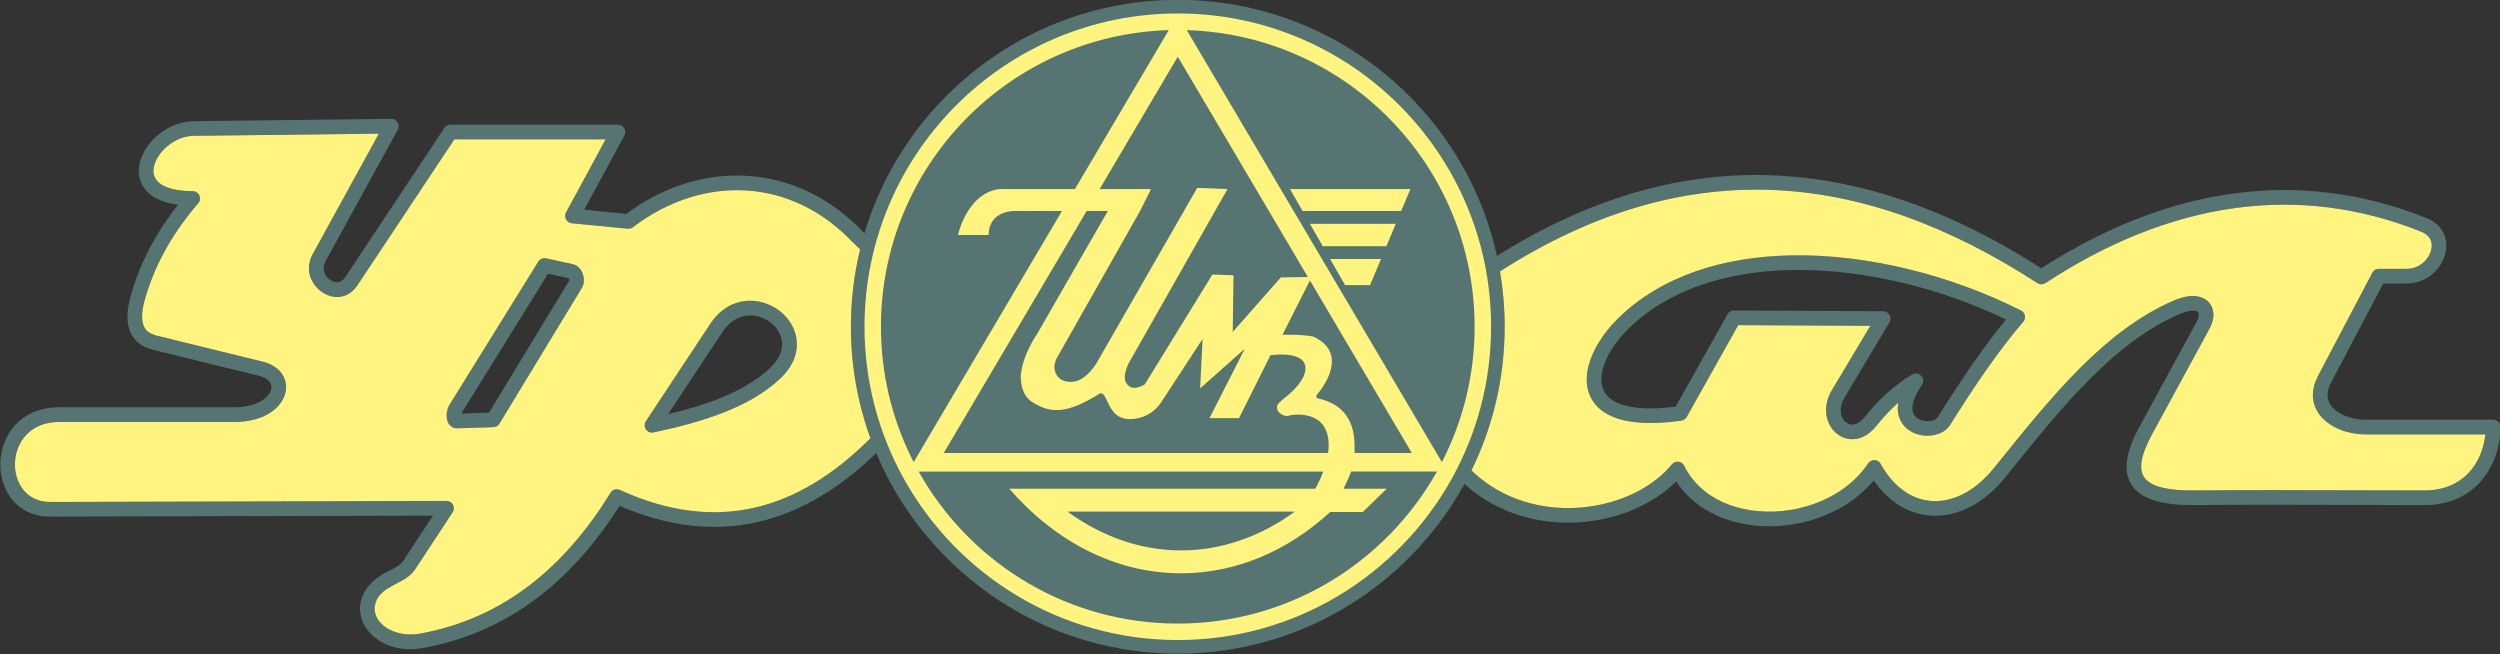
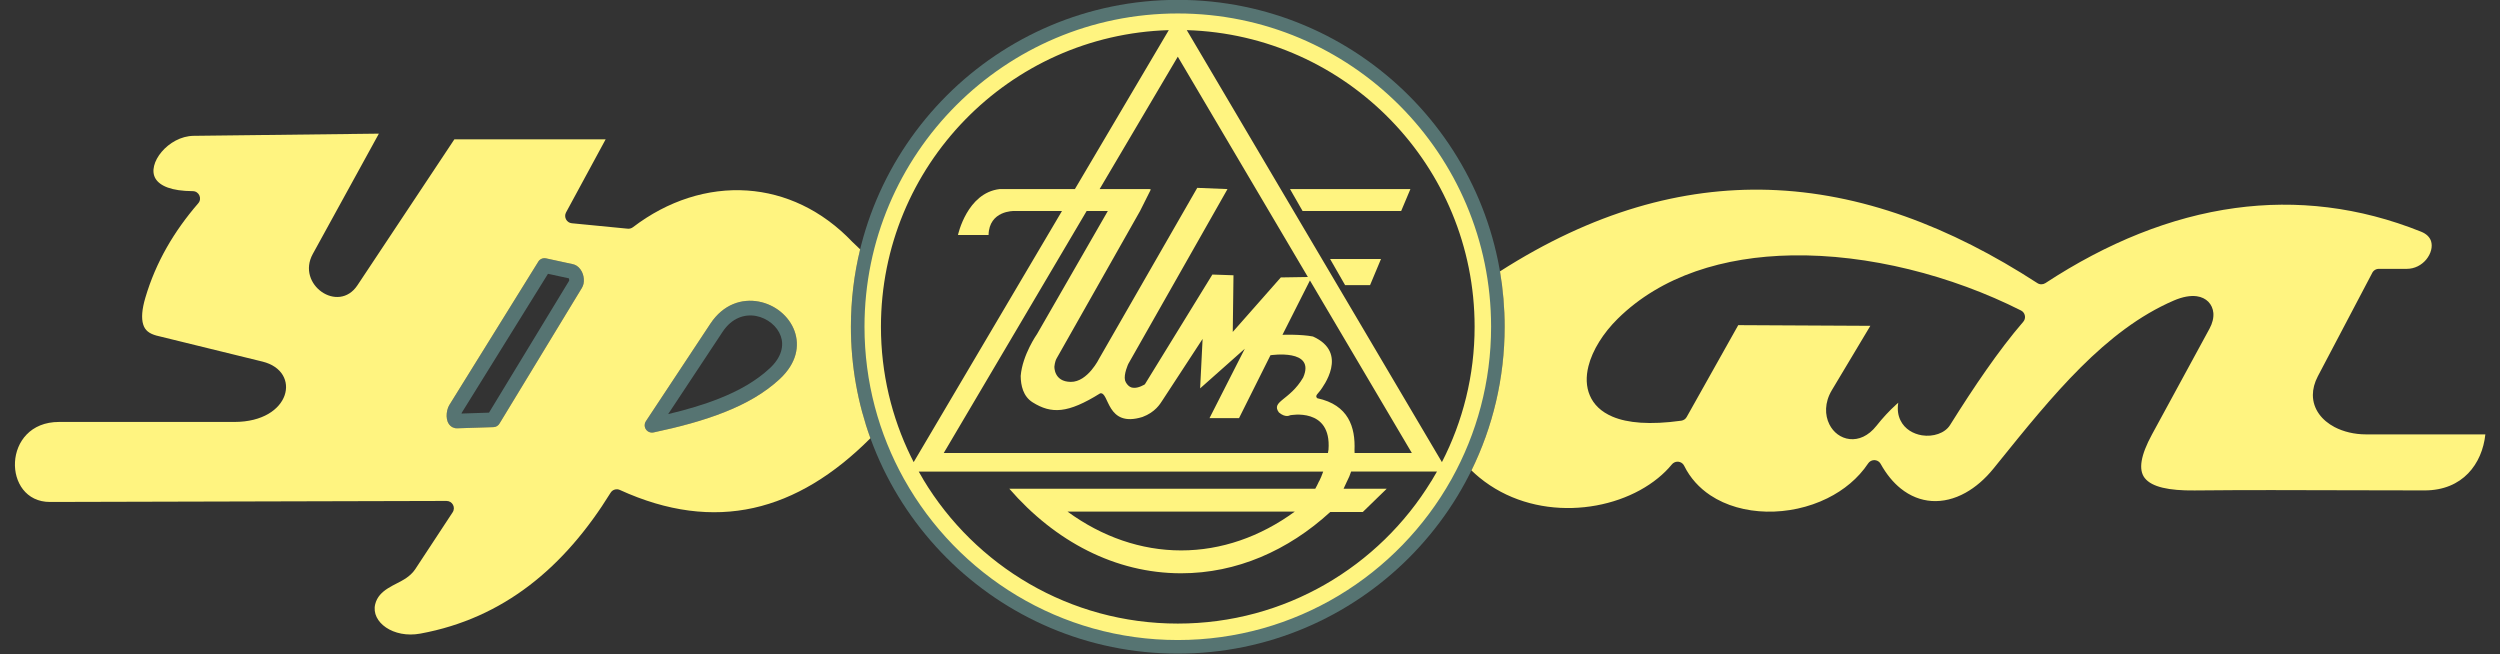
<svg xmlns="http://www.w3.org/2000/svg" width="311.8pt" height="81.6pt" viewBox="0 0 311.8 81.6" version="1.1">
  <rect x="0" y="0" width="311.8" height="81.6" fill="#333333" stroke="none" />
  <defs>
    <clipPath id="clip1">
      <path d="M 176 21 L 311.801 21 L 311.801 66 L 176 66 Z M 176 21 " />
    </clipPath>
    <clipPath id="clip2">
      <path d="M 106 0 L 188 0 L 188 81.602 L 106 81.602 Z M 106 0 " />
    </clipPath>
  </defs>
  <g id="surface1">
    <g clip-path="url(#clip1)" clip-rule="nonzero">
-       <path style=" stroke:none;fill-rule:evenodd;fill:rgb(33.714%,45.483%,44.701%);fill-opacity:1;" d="M 184.008 33.68 C 196.625 25.086 208.809 21.488 220.645 21.852 C 232.301 22.211 243.59 26.406 254.598 33.457 C 262.34 28.465 270.371 25.246 278.535 24.137 C 286.508 23.051 294.594 23.973 302.645 27.203 C 303.879 27.695 304.605 28.523 304.926 29.48 C 305.156 30.172 305.164 30.914 304.984 31.633 C 304.812 32.316 304.469 32.984 303.988 33.559 C 303.105 34.613 301.758 35.363 300.172 35.363 L 297.234 35.363 L 290.703 47.77 C 290.422 48.309 290.293 48.809 290.293 49.258 C 290.293 49.75 290.449 50.195 290.727 50.578 C 291.027 51 291.473 51.359 292.012 51.641 C 292.867 52.094 293.945 52.344 295.082 52.344 L 310.934 52.344 C 311.441 52.344 311.852 52.754 311.852 53.258 C 311.852 53.289 311.848 53.32 311.848 53.352 C 311.805 55.938 310.906 58.484 309.141 60.312 C 307.562 61.941 305.316 62.996 302.402 62.996 C 300.211 62.996 296.535 62.984 292.836 62.969 C 286.461 62.949 280.086 62.926 273.711 62.992 C 269.941 63.035 267.348 62.363 266.086 60.789 C 266.07 60.77 266.055 60.746 266.039 60.723 C 264.773 59.078 264.969 56.664 266.793 53.305 L 273.969 40.121 C 274.16 39.766 274.246 39.445 274.223 39.191 C 274.215 39.074 274.18 38.977 274.121 38.918 C 274.047 38.844 273.914 38.785 273.73 38.758 L 273.711 38.758 C 273.273 38.699 272.648 38.816 271.836 39.168 C 263.688 42.684 257.27 50.641 250.586 58.926 L 250.078 59.551 C 248.84 61.09 247.457 62.262 246.02 63.059 C 244.32 64 242.543 64.422 240.816 64.309 C 239.07 64.195 237.391 63.543 235.902 62.34 C 235.102 61.695 234.355 60.887 233.688 59.922 C 232.336 61.551 230.621 62.844 228.711 63.785 C 226.113 65.07 223.152 65.699 220.281 65.637 C 217.383 65.57 214.57 64.805 212.297 63.289 C 211.02 62.441 209.914 61.359 209.059 60.039 C 208.707 60.387 208.336 60.723 207.945 61.043 C 204.887 63.539 200.602 65.059 196.156 65.18 C 191.707 65.305 187.082 64.035 183.344 60.957 C 182.434 60.211 181.578 59.355 180.789 58.391 C 180.703 58.281 180.641 58.16 180.609 58.031 L 180.609 58.035 L 176.441 41.262 C 176.359 40.926 176.473 40.586 176.711 40.367 L 183.887 33.777 C 183.922 33.738 183.965 33.707 184.008 33.68 Z M 220.594 23.676 C 209.148 23.328 197.34 26.824 185.074 35.168 L 178.348 41.348 L 182.336 57.395 C 183.008 58.199 183.734 58.918 184.5 59.547 C 187.875 62.32 192.066 63.469 196.105 63.355 C 200.152 63.242 204.035 61.875 206.793 59.625 C 207.426 59.109 207.996 58.551 208.492 57.949 C 208.578 57.836 208.688 57.742 208.824 57.676 C 209.277 57.449 209.824 57.637 210.047 58.09 C 210.809 59.637 211.941 60.855 213.305 61.766 C 215.285 63.086 217.758 63.754 220.316 63.812 C 222.902 63.867 225.566 63.301 227.902 62.148 C 229.953 61.137 231.742 59.676 232.996 57.797 C 233.074 57.676 233.18 57.574 233.312 57.5 C 233.754 57.258 234.312 57.414 234.555 57.855 C 235.273 59.148 236.117 60.168 237.047 60.918 C 238.234 61.875 239.562 62.395 240.93 62.484 C 242.312 62.574 243.75 62.23 245.133 61.461 C 246.367 60.777 247.566 59.758 248.656 58.406 L 249.16 57.777 C 255.992 49.312 262.551 41.18 271.113 37.484 C 272.25 36.996 273.203 36.848 273.949 36.945 L 273.988 36.949 C 274.59 37.035 275.07 37.277 275.426 37.637 C 275.793 38.016 276.004 38.496 276.051 39.039 C 276.098 39.637 275.941 40.312 275.57 40.992 L 268.398 54.18 C 266.965 56.816 266.699 58.578 267.48 59.605 L 267.512 59.645 C 268.387 60.738 270.5 61.203 273.695 61.168 C 280.074 61.102 286.457 61.121 292.836 61.145 C 295.516 61.156 298.219 61.164 302.402 61.164 C 304.773 61.164 306.578 60.332 307.824 59.043 C 309.066 57.758 309.781 56.012 309.973 54.172 L 295.082 54.172 C 293.656 54.172 292.277 53.848 291.16 53.258 C 290.379 52.848 289.719 52.301 289.242 51.645 C 288.746 50.953 288.461 50.148 288.461 49.258 C 288.461 48.523 288.656 47.738 289.086 46.918 L 295.844 34.078 C 295.984 33.758 296.309 33.531 296.684 33.531 L 300.172 33.531 C 301.172 33.531 302.023 33.055 302.586 32.387 C 302.887 32.023 303.105 31.609 303.211 31.188 C 303.309 30.797 303.309 30.406 303.195 30.059 C 303.035 29.59 302.648 29.172 301.965 28.898 C 294.219 25.789 286.441 24.902 278.781 25.945 C 270.723 27.043 262.777 30.277 255.105 35.312 L 255.102 35.309 C 254.809 35.5 254.418 35.512 254.105 35.312 C 243.207 28.242 232.066 24.027 220.594 23.676 Z M 220.594 23.676 " />
-     </g>
-     <path style=" stroke:none;fill-rule:evenodd;fill:rgb(33.714%,45.483%,44.701%);fill-opacity:1;" d="M 47.254 16.668 L 24.145 16.941 C 22.25 16.961 20.477 18.219 19.629 19.695 C 19.352 20.172 19.184 20.664 19.148 21.133 C 19.117 21.555 19.195 21.953 19.41 22.301 C 19.965 23.188 21.383 23.828 24.043 23.84 C 24.547 23.844 24.953 24.254 24.949 24.758 C 24.949 24.984 24.867 25.191 24.727 25.352 C 23.191 27.125 21.863 28.98 20.758 30.934 C 19.656 32.883 18.773 34.945 18.129 37.129 C 17.715 38.531 17.605 39.668 17.859 40.484 L 17.859 40.48 C 18.074 41.16 18.605 41.633 19.5 41.852 L 19.504 41.852 L 32.738 45.098 C 34.125 45.438 35.016 46.188 35.426 47.098 C 35.684 47.672 35.742 48.297 35.609 48.918 C 35.488 49.504 35.191 50.082 34.73 50.598 C 33.715 51.738 31.852 52.625 29.223 52.625 L 7.359 52.625 C 4.68 52.625 3.008 54.016 2.289 55.762 C 2.016 56.43 1.875 57.152 1.867 57.867 C 1.855 58.574 1.98 59.281 2.23 59.926 C 2.824 61.445 4.172 62.609 6.238 62.605 L 55.695 62.477 C 56.199 62.477 56.605 62.887 56.605 63.391 C 56.605 63.586 56.547 63.766 56.441 63.914 L 51.801 70.969 C 51.484 71.453 51.062 71.828 50.598 72.137 L 50.598 72.141 C 50.184 72.418 49.73 72.641 49.297 72.848 C 47.789 73.562 47.008 74.469 46.793 75.363 C 46.68 75.828 46.719 76.305 46.891 76.746 C 47.066 77.215 47.387 77.652 47.824 78.027 C 48.848 78.898 50.484 79.383 52.426 79.023 C 57.207 78.145 61.559 76.301 65.492 73.414 C 69.449 70.512 72.996 66.555 76.152 61.457 C 76.395 61.062 76.895 60.918 77.305 61.105 C 83.254 63.824 88.801 64.5 93.988 63.348 C 99.184 62.191 104.055 59.195 108.641 54.574 L 118.691 42 L 106.355 30.215 L 106.32 30.184 C 102.504 26.172 97.898 24.082 93.195 23.762 C 88.305 23.43 83.293 25.012 78.938 28.34 C 78.734 28.492 78.488 28.551 78.258 28.52 L 71.316 27.844 C 70.812 27.797 70.445 27.352 70.492 26.848 C 70.504 26.723 70.539 26.605 70.598 26.504 L 70.594 26.504 L 75.535 17.379 L 56.668 17.379 L 44.578 35.586 C 43.793 36.766 42.676 37.152 41.602 37 C 41.121 36.934 40.656 36.754 40.238 36.488 C 39.832 36.227 39.469 35.883 39.184 35.477 C 38.477 34.461 38.242 33.074 39.008 31.684 Z M 24.125 15.113 L 48.742 14.824 C 48.91 14.812 49.09 14.848 49.25 14.934 C 49.691 15.176 49.855 15.734 49.613 16.176 L 40.609 32.562 C 40.23 33.258 40.336 33.938 40.68 34.43 C 40.828 34.641 41.012 34.816 41.219 34.949 C 41.418 35.074 41.633 35.16 41.852 35.191 C 42.27 35.25 42.719 35.078 43.055 34.574 L 55.383 16.008 C 55.543 15.734 55.84 15.547 56.18 15.547 L 77.074 15.547 L 77.074 15.551 C 77.219 15.551 77.367 15.586 77.504 15.66 C 77.949 15.898 78.117 16.453 77.879 16.898 L 72.859 26.16 L 78.117 26.672 C 82.762 23.215 88.094 21.582 93.316 21.938 C 98.461 22.285 103.48 24.555 107.629 28.906 L 120.559 41.254 L 120.555 41.254 C 120.895 41.578 120.938 42.113 120.641 42.484 L 110.062 55.719 C 110.031 55.762 109.996 55.805 109.957 55.844 C 105.121 60.723 99.945 63.895 94.383 65.129 C 89.02 66.324 83.332 65.711 77.277 63.094 C 74.102 68.074 70.539 71.98 66.574 74.887 C 62.41 77.941 57.812 79.891 52.754 80.82 C 50.227 81.285 48.043 80.613 46.637 79.414 C 45.965 78.844 45.465 78.148 45.18 77.391 C 44.883 76.613 44.816 75.773 45.02 74.934 C 45.355 73.531 46.453 72.172 48.516 71.195 C 48.875 71.023 49.25 70.84 49.582 70.617 L 49.586 70.617 C 49.867 70.43 50.113 70.215 50.277 69.969 L 54 64.309 L 6.238 64.43 C 3.301 64.438 1.379 62.77 0.527 60.59 C 0.191 59.734 0.027 58.793 0.039 57.844 C 0.051 56.902 0.238 55.953 0.602 55.07 C 1.582 52.691 3.812 50.793 7.359 50.793 L 29.223 50.793 C 31.273 50.793 32.656 50.176 33.363 49.383 C 33.609 49.105 33.762 48.816 33.82 48.539 C 33.871 48.293 33.852 48.055 33.754 47.844 C 33.57 47.43 33.09 47.07 32.301 46.875 L 19.066 43.625 C 17.48 43.234 16.527 42.348 16.113 41.035 L 16.113 41.031 C 15.742 39.855 15.859 38.363 16.375 36.617 C 17.055 34.305 17.996 32.117 19.168 30.039 C 20.051 28.477 21.062 26.984 22.195 25.547 C 19.926 25.242 18.551 24.379 17.859 23.27 C 17.422 22.57 17.262 21.793 17.32 21 C 17.379 20.258 17.633 19.5 18.043 18.789 C 19.176 16.82 21.559 15.145 24.121 15.117 Z M 24.125 15.113 " />
+       </g>
    <g clip-path="url(#clip2)" clip-rule="nonzero">
      <path style=" stroke:none;fill-rule:evenodd;fill:rgb(33.714%,45.483%,44.701%);fill-opacity:1;" d="M 146.895 -0.016 C 158.152 -0.016 168.344 4.547 175.719 11.926 C 183.098 19.301 187.66 29.492 187.66 40.75 C 187.66 52.008 183.098 62.199 175.719 69.578 C 168.344 76.957 158.152 81.52 146.895 81.52 C 135.637 81.52 125.445 76.957 118.066 69.578 C 110.691 62.199 106.125 52.008 106.125 40.75 C 106.125 29.492 110.691 19.301 118.066 11.926 C 125.445 4.547 135.637 -0.016 146.895 -0.016 Z M 173.777 13.867 C 166.898 6.988 157.395 2.734 146.895 2.734 C 136.395 2.734 126.891 6.988 120.012 13.867 C 113.129 20.746 108.875 30.254 108.875 40.75 C 108.875 51.25 113.129 60.754 120.012 67.637 C 126.891 74.516 136.395 78.77 146.895 78.77 C 157.395 78.77 166.898 74.516 173.777 67.637 C 180.656 60.754 184.914 51.25 184.914 40.75 C 184.914 30.254 180.656 20.746 173.777 13.867 Z M 173.777 13.867 " />
    </g>
    <path style=" stroke:none;fill-rule:evenodd;fill:rgb(33.714%,45.483%,44.701%);fill-opacity:1;" d="M 68.344 34.148 L 57.586 51.484 L 57.586 51.488 C 57.574 51.508 57.562 51.539 57.555 51.578 L 60.988 51.465 L 70.988 35.004 C 71 34.941 70.992 34.852 70.961 34.766 C 70.953 34.742 70.953 34.727 70.957 34.715 Z M 56.035 50.523 L 67.098 32.695 C 67.281 32.336 67.691 32.133 68.105 32.223 L 71.449 32.949 C 71.609 32.984 71.762 33.047 71.902 33.133 C 72.277 33.363 72.547 33.754 72.691 34.18 C 72.824 34.566 72.859 35.012 72.777 35.395 C 72.738 35.574 72.668 35.75 72.57 35.914 L 62.312 52.801 C 62.164 53.074 61.875 53.266 61.539 53.273 L 57.031 53.422 C 56.82 53.426 56.629 53.383 56.457 53.297 C 56.422 53.281 56.391 53.262 56.355 53.242 C 56.094 53.078 55.918 52.836 55.812 52.547 L 55.816 52.543 C 55.746 52.348 55.711 52.129 55.703 51.91 C 55.688 51.434 55.82 50.867 56.035 50.523 Z M 56.035 50.523 " />
    <path style=" stroke:none;fill-rule:evenodd;fill:rgb(33.714%,45.483%,44.701%);fill-opacity:1;" d="M 80.57 52.512 L 88.602 40.367 C 90.223 37.918 92.551 37.219 94.637 37.613 C 95.648 37.805 96.594 38.254 97.367 38.887 C 98.152 39.531 98.77 40.367 99.105 41.316 C 99.742 43.121 99.375 45.289 97.258 47.262 C 95.391 49.004 93.059 50.336 90.367 51.402 C 87.715 52.457 84.73 53.25 81.508 53.934 C 81.012 54.039 80.527 53.723 80.422 53.23 C 80.367 52.973 80.43 52.715 80.57 52.512 Z M 90.129 41.375 L 83.332 51.648 C 85.633 51.098 87.77 50.473 89.691 49.707 C 92.18 48.723 94.32 47.504 96.016 45.922 C 97.504 44.535 97.789 43.09 97.379 41.922 C 97.16 41.301 96.746 40.742 96.211 40.305 C 95.664 39.859 95 39.543 94.301 39.41 C 92.879 39.141 91.273 39.645 90.129 41.375 Z M 90.129 41.375 " />
-     <path style=" stroke:none;fill-rule:evenodd;fill:rgb(33.714%,45.483%,44.701%);fill-opacity:1;" d="M 146.895 2.418 C 125.723 2.418 108.559 19.582 108.559 40.75 C 108.559 61.922 125.723 79.086 146.895 79.086 C 168.062 79.086 185.227 61.922 185.227 40.75 C 185.227 19.582 168.062 2.418 146.895 2.418 Z M 146.895 2.418 " />
    <path style=" stroke:none;fill-rule:evenodd;fill:rgb(100%,95.702%,50.194%);fill-opacity:1;" d="M 162.457 26.316 L 174.754 26.316 L 175.906 23.582 L 160.891 23.582 Z M 162.457 26.316 " />
-     <path style=" stroke:none;fill-rule:evenodd;fill:rgb(100%,95.702%,50.194%);fill-opacity:1;" d="M 164.977 30.707 L 172.91 30.707 L 174.086 27.914 L 163.375 27.914 Z M 164.977 30.707 " />
    <path style=" stroke:none;fill-rule:evenodd;fill:rgb(100%,95.702%,50.194%);fill-opacity:1;" d="M 167.758 35.559 L 170.875 35.559 L 172.238 32.305 L 165.891 32.305 Z M 167.758 35.559 " />
    <path style=" stroke:none;fill-rule:evenodd;fill:rgb(100%,95.702%,50.194%);fill-opacity:1;" d="M 146.895 1.68 C 125.316 1.68 107.82 19.172 107.82 40.75 C 107.82 47.633 109.605 54.094 112.727 59.707 L 112.781 59.801 C 119.465 71.746 132.234 79.824 146.895 79.824 C 161.555 79.824 174.324 71.746 181.008 59.801 L 181.059 59.711 C 184.184 54.094 185.969 47.633 185.969 40.75 C 185.969 19.172 168.473 1.68 146.895 1.68 Z M 163.117 34.547 L 159.742 34.602 L 153.75 41.398 L 153.84 34.332 L 151.207 34.242 L 142.789 47.93 C 142.789 47.93 141.973 48.461 141.301 48.359 C 140.723 48.32 140.363 47.645 140.316 47.445 C 140.121 46.664 140.723 45.383 140.723 45.383 L 153.094 23.582 L 149.32 23.43 L 137.102 44.695 C 137.102 44.695 135.664 47.66 133.535 47.629 C 131.41 47.602 131.504 45.715 131.504 45.715 C 131.504 45.715 131.551 45.109 131.781 44.703 L 142.188 26.316 C 142.188 26.316 142.188 26.316 143.527 23.645 C 143.488 23.602 143.426 23.582 143.336 23.582 C 143.23 23.582 143.148 23.582 143.082 23.582 C 142.91 23.582 142.84 23.582 142.828 23.582 L 137.145 23.582 L 146.895 7.07 Z M 168.934 56.164 C 169.055 53.262 168.188 50.504 164.293 49.668 C 163.934 49.367 164.414 49.066 164.684 48.68 C 164.953 48.289 168.277 44.004 163.754 41.969 C 162.258 41.672 159.949 41.758 159.949 41.758 L 163.375 34.977 L 176.086 56.5 C 176.086 56.5 176.086 56.5 168.945 56.5 C 168.945 56.418 168.941 56.332 168.938 56.25 C 168.938 56.195 168.938 56.164 168.938 56.164 Z M 165.621 56.5 C 117.703 56.5 117.703 56.5 117.703 56.5 L 135.527 26.316 L 138.168 26.316 L 129.344 41.656 C 129.344 41.656 127.516 44.246 127.301 46.887 C 127.309 48.07 127.605 49.438 128.785 50.176 C 131.141 51.652 133.176 51.574 137.211 49.059 C 138.371 48.805 137.949 53.418 142.492 52.004 C 144.078 51.414 144.688 50.383 144.984 49.926 C 149.988 42.27 149.988 42.27 149.988 42.27 L 149.68 48.438 L 155.25 43.496 L 150.848 52.152 L 154.531 52.152 L 158.453 44.305 C 158.453 44.305 164.145 43.438 162.527 47.09 C 160.848 49.965 158.484 50.027 159.5 51.434 C 160.332 52.152 160.891 51.793 160.891 51.793 C 160.891 51.793 166.082 50.75 165.691 56.074 C 165.672 56.223 165.645 56.359 165.621 56.5 Z M 113.609 56.949 C 111.219 52.055 109.871 46.562 109.871 40.75 C 109.871 20.684 125.844 4.355 145.77 3.758 L 134.062 23.582 L 128.324 23.582 C 127.441 23.582 126.258 23.582 124.672 23.582 C 120.598 24.059 119.477 29.312 119.477 29.312 C 119.477 29.312 119.477 29.312 123.293 29.312 C 123.355 26.234 126.469 26.316 126.469 26.316 L 132.449 26.316 L 113.953 57.637 C 113.836 57.41 113.719 57.18 113.609 56.949 Z M 178.516 60.012 L 178.508 60.012 C 172.004 70.66 160.281 77.773 146.895 77.773 C 133.414 77.773 121.621 70.566 115.148 59.801 L 115.156 59.801 C 114.977 59.496 114.781 59.168 114.582 58.816 L 165.031 58.816 C 164.859 59.309 164.684 59.703 164.531 60.012 L 164.516 60.012 C 164.355 60.359 164.199 60.68 164.039 60.957 L 125.883 60.957 C 131.578 67.512 139.086 71.5 147.312 71.5 C 154.242 71.5 160.656 68.664 165.91 63.855 L 169.969 63.855 L 172.949 60.957 L 167.57 60.957 C 167.715 60.672 167.848 60.375 167.98 60.07 L 167.984 60.066 C 168.211 59.637 168.379 59.215 168.512 58.812 L 179.219 58.812 C 178.949 59.277 178.68 59.734 178.516 60.012 Z M 161.484 63.809 C 157.168 66.961 152.297 68.648 147.312 68.648 C 142.328 68.648 137.457 66.961 133.141 63.809 Z M 179.836 57.637 L 148.016 3.758 C 167.941 4.355 183.914 20.684 183.914 40.75 C 183.914 46.836 182.438 52.574 179.836 57.637 Z M 179.836 57.637 " />
    <path style=" stroke:none;fill-rule:evenodd;fill:rgb(100%,95.702%,50.194%);fill-opacity:1;" d="M 44.578 35.582 C 42.199 39.164 36.922 35.484 39.008 31.68 L 47.254 16.668 L 24.145 16.941 C 20.984 16.977 18.254 20.449 19.41 22.301 C 19.965 23.188 21.383 23.828 24.043 23.84 C 24.824 23.844 25.234 24.766 24.727 25.352 C 21.699 28.852 19.434 32.707 18.129 37.129 C 17.715 38.531 17.605 39.668 17.863 40.48 C 18.09 41.203 18.602 41.602 19.504 41.852 L 32.738 45.098 C 37.66 46.309 36.34 52.625 29.227 52.625 L 7.359 52.625 C 0.219 52.625 0.234 62.621 6.242 62.605 L 55.695 62.477 C 56.41 62.477 56.871 63.281 56.441 63.914 L 51.801 70.969 C 51.484 71.453 51.062 71.828 50.598 72.141 C 49.32 72.992 47.246 73.496 46.793 75.363 C 46.254 77.594 49.059 79.645 52.426 79.023 C 62.828 77.109 70.406 70.75 76.152 61.457 C 76.395 61.059 76.895 60.918 77.305 61.105 C 83.254 63.824 88.801 64.5 93.988 63.348 C 99.152 62.199 103.996 59.23 108.559 54.656 C 106.984 50.316 106.125 45.637 106.125 40.75 C 106.125 37.426 106.523 34.191 107.277 31.098 L 106.355 30.215 L 106.32 30.184 C 102.504 26.172 97.898 24.082 93.195 23.762 C 88.305 23.43 83.293 25.012 78.938 28.34 C 78.734 28.492 78.488 28.551 78.258 28.52 L 71.316 27.844 C 70.66 27.781 70.293 27.066 70.594 26.5 L 75.535 17.379 L 56.668 17.379 Z M 56.035 50.523 L 67.098 32.695 C 67.281 32.336 67.691 32.133 68.105 32.223 L 71.449 32.949 C 71.609 32.984 71.762 33.047 71.902 33.133 C 72.277 33.363 72.547 33.754 72.691 34.176 C 72.824 34.566 72.859 35.012 72.777 35.395 C 72.738 35.574 72.668 35.75 72.57 35.914 L 62.312 52.801 C 62.164 53.074 61.875 53.266 61.539 53.273 L 57.031 53.418 C 56.82 53.426 56.629 53.383 56.457 53.297 L 56.355 53.242 C 56.094 53.078 55.918 52.836 55.812 52.543 L 55.816 52.543 C 55.746 52.348 55.711 52.129 55.703 51.91 C 55.688 51.434 55.82 50.867 56.035 50.523 Z M 80.57 52.512 L 88.602 40.367 C 90.223 37.918 92.551 37.219 94.637 37.613 C 95.648 37.805 96.594 38.254 97.367 38.887 C 98.152 39.531 98.77 40.367 99.105 41.316 C 99.742 43.121 99.375 45.289 97.258 47.262 C 95.391 49.004 93.059 50.336 90.367 51.402 C 87.715 52.457 84.73 53.25 81.508 53.934 C 81.012 54.039 80.527 53.723 80.422 53.23 C 80.367 52.973 80.43 52.715 80.57 52.512 Z M 80.57 52.512 " />
-     <path style=" stroke:none;fill-rule:evenodd;fill:rgb(33.714%,45.483%,44.701%);fill-opacity:1;" d="M 208.992 50.719 L 215.461 39.188 C 215.641 38.867 215.984 38.699 216.328 38.723 L 234.875 38.82 C 235.379 38.824 235.789 39.234 235.785 39.738 C 235.785 39.906 235.738 40.066 235.656 40.203 L 230.035 49.605 C 229.469 50.555 229.469 51.469 229.789 52.109 C 229.91 52.352 230.078 52.555 230.273 52.699 C 230.457 52.836 230.664 52.922 230.883 52.945 C 231.395 52.996 232.008 52.723 232.605 51.965 C 233.422 50.934 234.309 49.973 235.281 49.094 C 236.262 48.203 237.324 47.402 238.473 46.707 C 238.906 46.445 239.469 46.586 239.73 47.02 C 239.926 47.348 239.895 47.75 239.68 48.039 C 238.496 49.777 238.332 50.934 238.664 51.625 C 238.777 51.859 238.957 52.047 239.172 52.188 C 239.414 52.344 239.695 52.441 239.992 52.488 C 240.699 52.602 241.414 52.445 241.664 52.047 C 243.184 49.621 244.711 47.27 246.246 45.078 C 247.551 43.211 248.863 41.453 250.195 39.844 C 241.988 35.906 232.363 33.52 223.5 33.676 C 215.496 33.816 208.125 36.035 203.035 41.062 C 201.48 42.598 200.301 44.43 199.883 46.117 C 199.656 47.031 199.66 47.887 199.961 48.598 C 200.258 49.289 200.859 49.879 201.836 50.293 C 203.336 50.922 205.648 51.141 208.992 50.719 Z M 216.793 40.551 L 210.367 52.008 L 210.363 52.008 C 210.23 52.25 209.988 52.426 209.691 52.469 C 205.758 53.016 202.98 52.754 201.129 51.973 C 199.672 51.359 198.754 50.434 198.281 49.312 C 197.812 48.215 197.789 46.965 198.109 45.68 C 198.609 43.664 199.973 41.52 201.754 39.762 C 207.207 34.375 215.02 32 223.469 31.852 C 233.012 31.684 243.391 34.355 252.059 38.723 C 252.125 38.758 252.188 38.797 252.246 38.848 C 252.625 39.18 252.668 39.758 252.336 40.137 C 250.781 41.941 249.254 43.961 247.742 46.121 C 246.211 48.305 244.703 50.629 243.207 53.016 C 242.566 54.043 241.078 54.512 239.707 54.293 C 239.168 54.207 238.641 54.016 238.18 53.719 C 237.695 53.406 237.289 52.973 237.02 52.414 C 236.73 51.82 236.613 51.09 236.75 50.227 C 236.668 50.297 236.586 50.371 236.504 50.445 C 235.609 51.254 234.793 52.145 234.039 53.098 C 233 54.414 231.785 54.879 230.695 54.762 C 230.141 54.703 229.625 54.492 229.188 54.168 C 228.766 53.855 228.41 53.43 228.16 52.926 C 227.582 51.777 227.543 50.211 228.465 48.668 L 233.27 40.637 Z M 216.793 40.551 " />
    <path style=" stroke:none;fill-rule:evenodd;fill:rgb(100%,95.702%,50.194%);fill-opacity:1;" d="M 201.129 51.973 C 199.672 51.359 198.754 50.434 198.281 49.312 C 197.812 48.215 197.789 46.965 198.109 45.68 C 198.609 43.664 199.973 41.52 201.754 39.762 C 207.207 34.375 215.02 32 223.469 31.852 C 233.012 31.684 243.391 34.355 252.059 38.723 C 252.125 38.758 252.188 38.797 252.246 38.848 C 252.625 39.18 252.668 39.758 252.336 40.137 C 250.781 41.941 249.254 43.961 247.742 46.121 C 246.211 48.305 244.703 50.629 243.207 53.016 C 242.566 54.043 241.078 54.512 239.707 54.293 C 239.168 54.207 238.641 54.016 238.18 53.719 C 237.695 53.406 237.289 52.973 237.02 52.414 C 236.73 51.82 236.613 51.09 236.75 50.227 L 236.504 50.445 C 235.609 51.254 234.793 52.145 234.039 53.098 C 233 54.414 231.785 54.879 230.695 54.762 C 230.141 54.703 229.625 54.492 229.188 54.168 C 228.766 53.855 228.41 53.43 228.16 52.926 C 227.582 51.777 227.543 50.211 228.465 48.668 L 233.27 40.637 L 216.793 40.551 L 210.363 52.008 C 210.23 52.25 209.988 52.426 209.691 52.469 C 205.758 53.016 202.98 52.754 201.129 51.973 Z M 254.105 35.312 C 243.207 28.242 232.066 24.027 220.594 23.676 C 209.773 23.348 198.629 26.453 187.078 33.844 C 187.461 36.09 187.66 38.398 187.66 40.75 C 187.66 47.18 186.172 53.266 183.52 58.672 C 183.84 58.98 184.168 59.273 184.5 59.547 C 187.875 62.324 192.066 63.469 196.105 63.355 C 200.152 63.242 204.035 61.875 206.793 59.625 C 207.426 59.109 207.996 58.551 208.492 57.949 C 208.578 57.836 208.688 57.742 208.824 57.676 C 209.277 57.453 209.824 57.637 210.047 58.09 C 210.809 59.637 211.941 60.855 213.305 61.766 C 215.285 63.086 217.758 63.754 220.316 63.812 C 222.902 63.867 225.566 63.301 227.902 62.148 C 229.953 61.137 231.742 59.676 232.996 57.797 C 233.074 57.68 233.18 57.574 233.312 57.504 C 233.754 57.258 234.312 57.414 234.555 57.855 C 235.273 59.148 236.117 60.168 237.047 60.918 C 238.234 61.875 239.562 62.395 240.93 62.484 C 242.312 62.574 243.75 62.23 245.133 61.461 C 246.367 60.777 247.566 59.758 248.656 58.406 L 249.16 57.781 C 255.992 49.312 262.551 41.18 271.113 37.484 C 272.25 36.996 273.203 36.848 273.949 36.945 L 273.988 36.949 C 274.59 37.035 275.07 37.277 275.426 37.637 C 275.793 38.016 276.004 38.496 276.051 39.039 C 276.098 39.637 275.941 40.312 275.57 40.992 L 268.398 54.18 C 266.965 56.816 266.699 58.578 267.48 59.605 L 267.512 59.645 C 268.387 60.738 270.5 61.203 273.695 61.168 C 280.074 61.102 286.457 61.125 292.836 61.145 C 295.516 61.156 298.219 61.164 302.402 61.164 C 304.773 61.164 306.578 60.332 307.824 59.043 C 309.066 57.758 309.781 56.012 309.973 54.176 L 295.082 54.176 C 293.656 54.176 292.277 53.848 291.16 53.262 C 290.379 52.848 289.719 52.305 289.242 51.645 C 288.746 50.953 288.461 50.148 288.461 49.258 C 288.461 48.523 288.656 47.738 289.086 46.918 L 295.844 34.078 C 295.984 33.758 296.309 33.531 296.684 33.531 L 300.172 33.531 C 301.172 33.531 302.023 33.055 302.586 32.387 C 302.887 32.023 303.105 31.609 303.211 31.188 C 303.309 30.797 303.309 30.406 303.195 30.059 C 303.035 29.59 302.648 29.172 301.965 28.898 C 294.219 25.789 286.441 24.902 278.781 25.945 C 270.723 27.043 262.777 30.277 255.102 35.309 C 254.809 35.5 254.418 35.516 254.105 35.312 Z M 254.105 35.312 " />
  </g>
</svg>